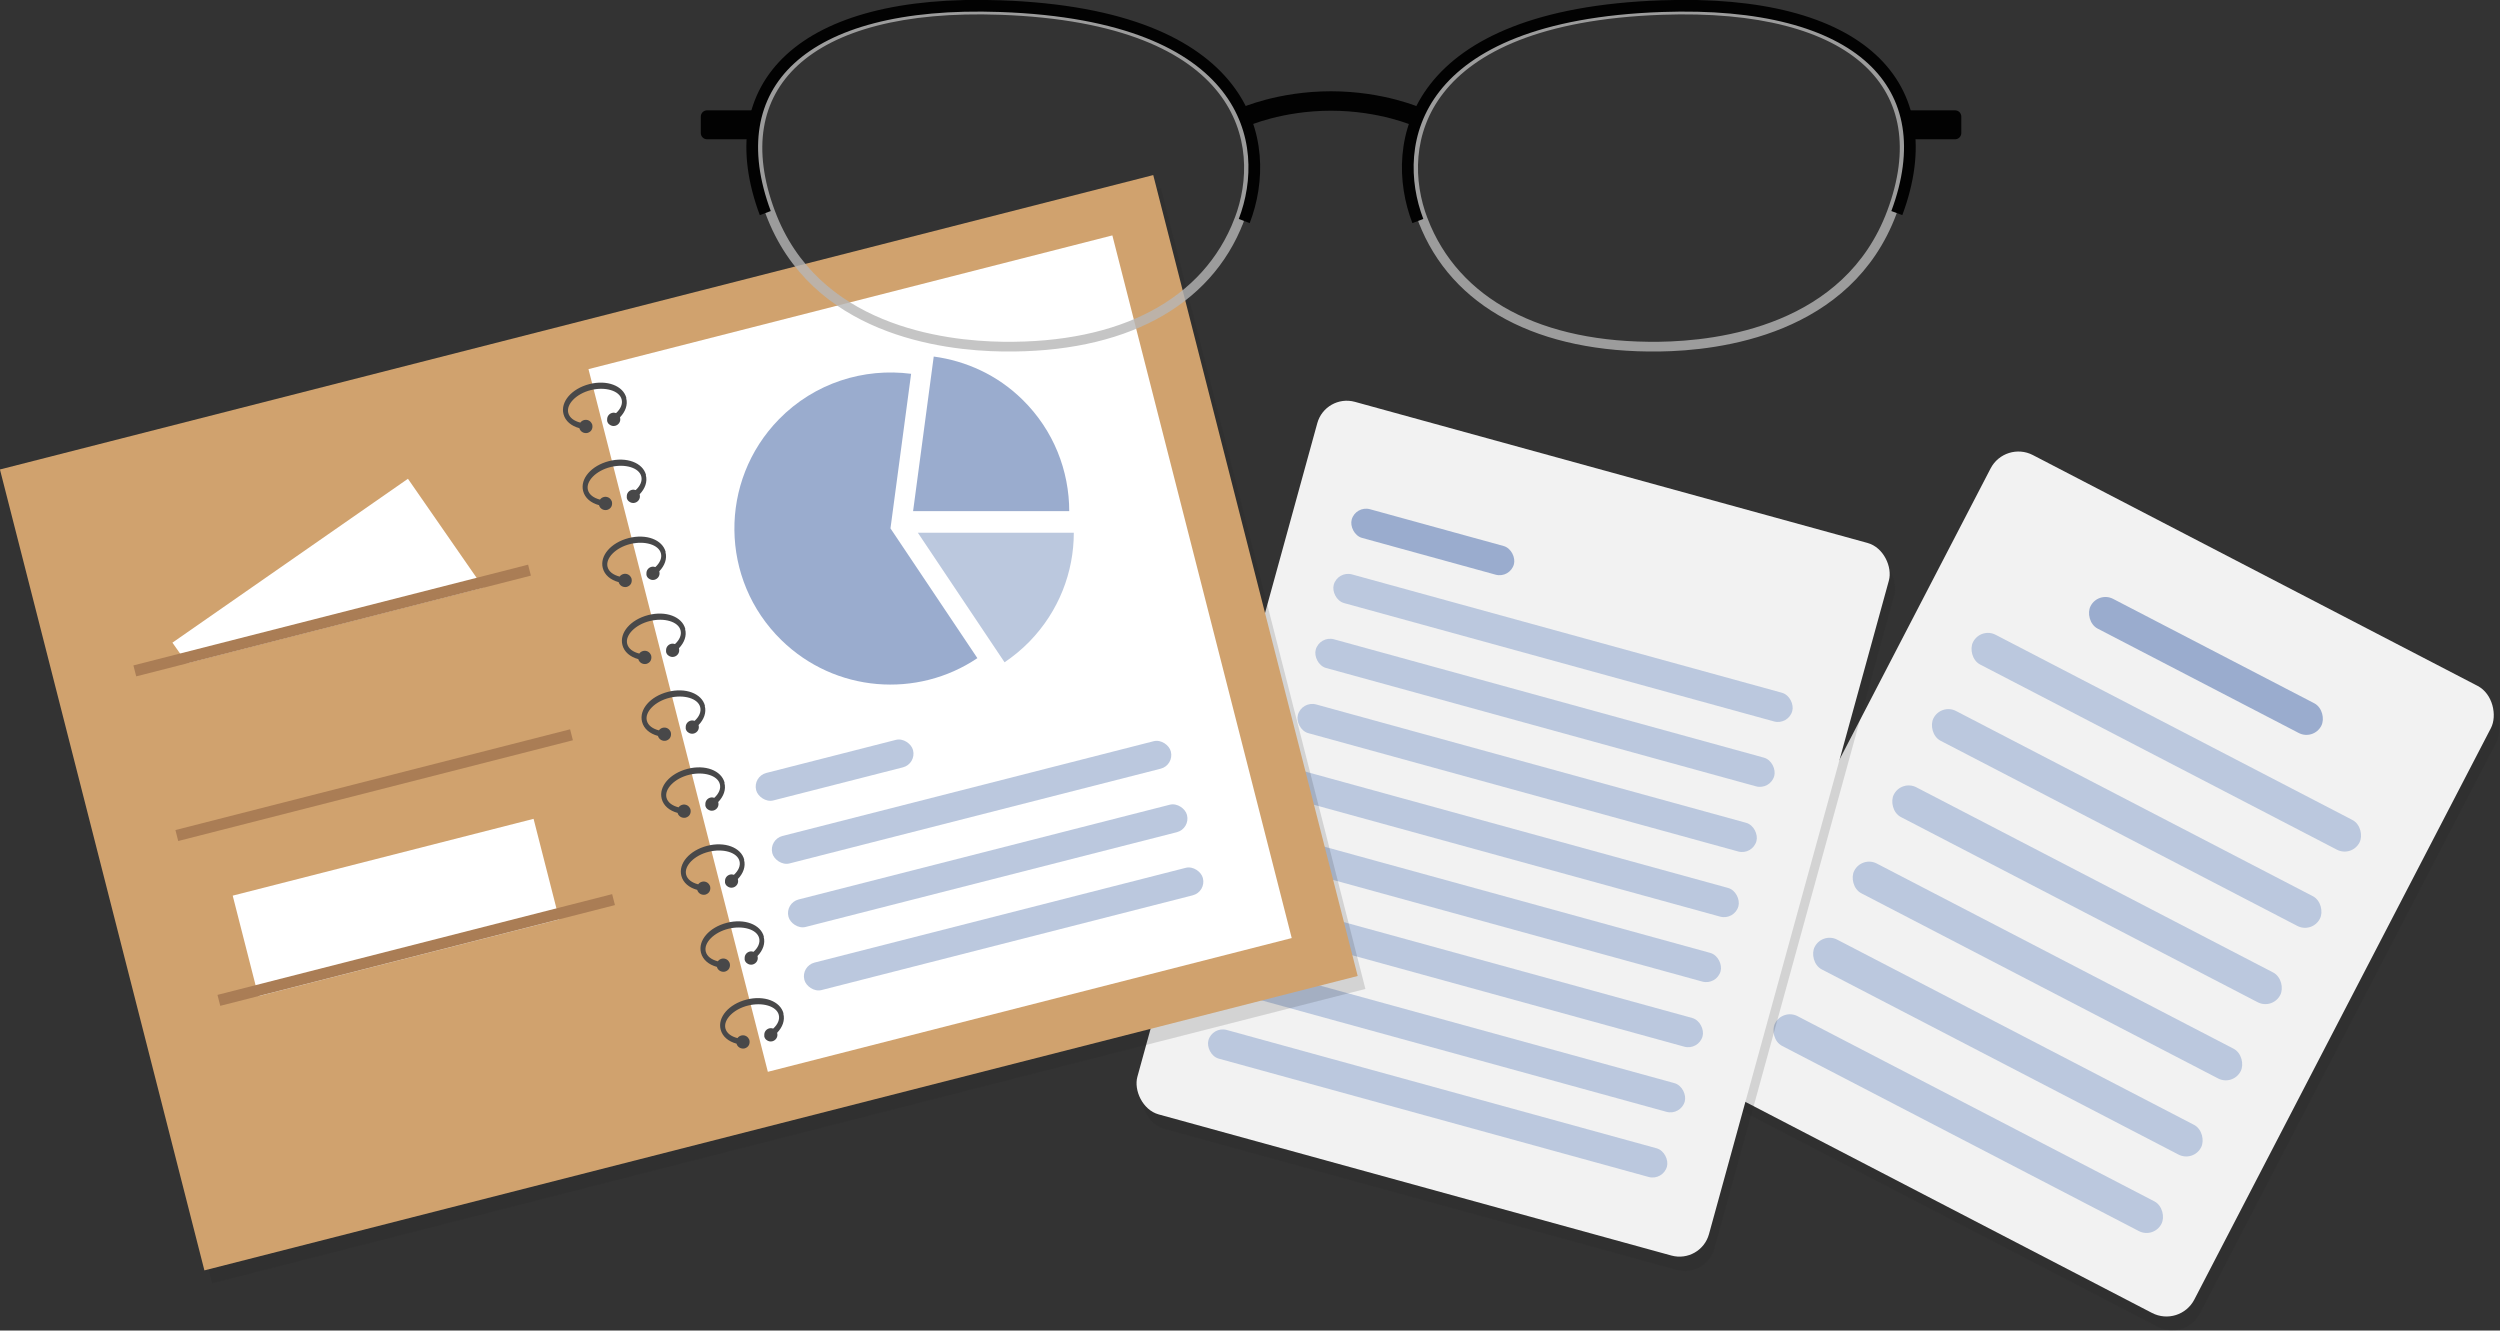
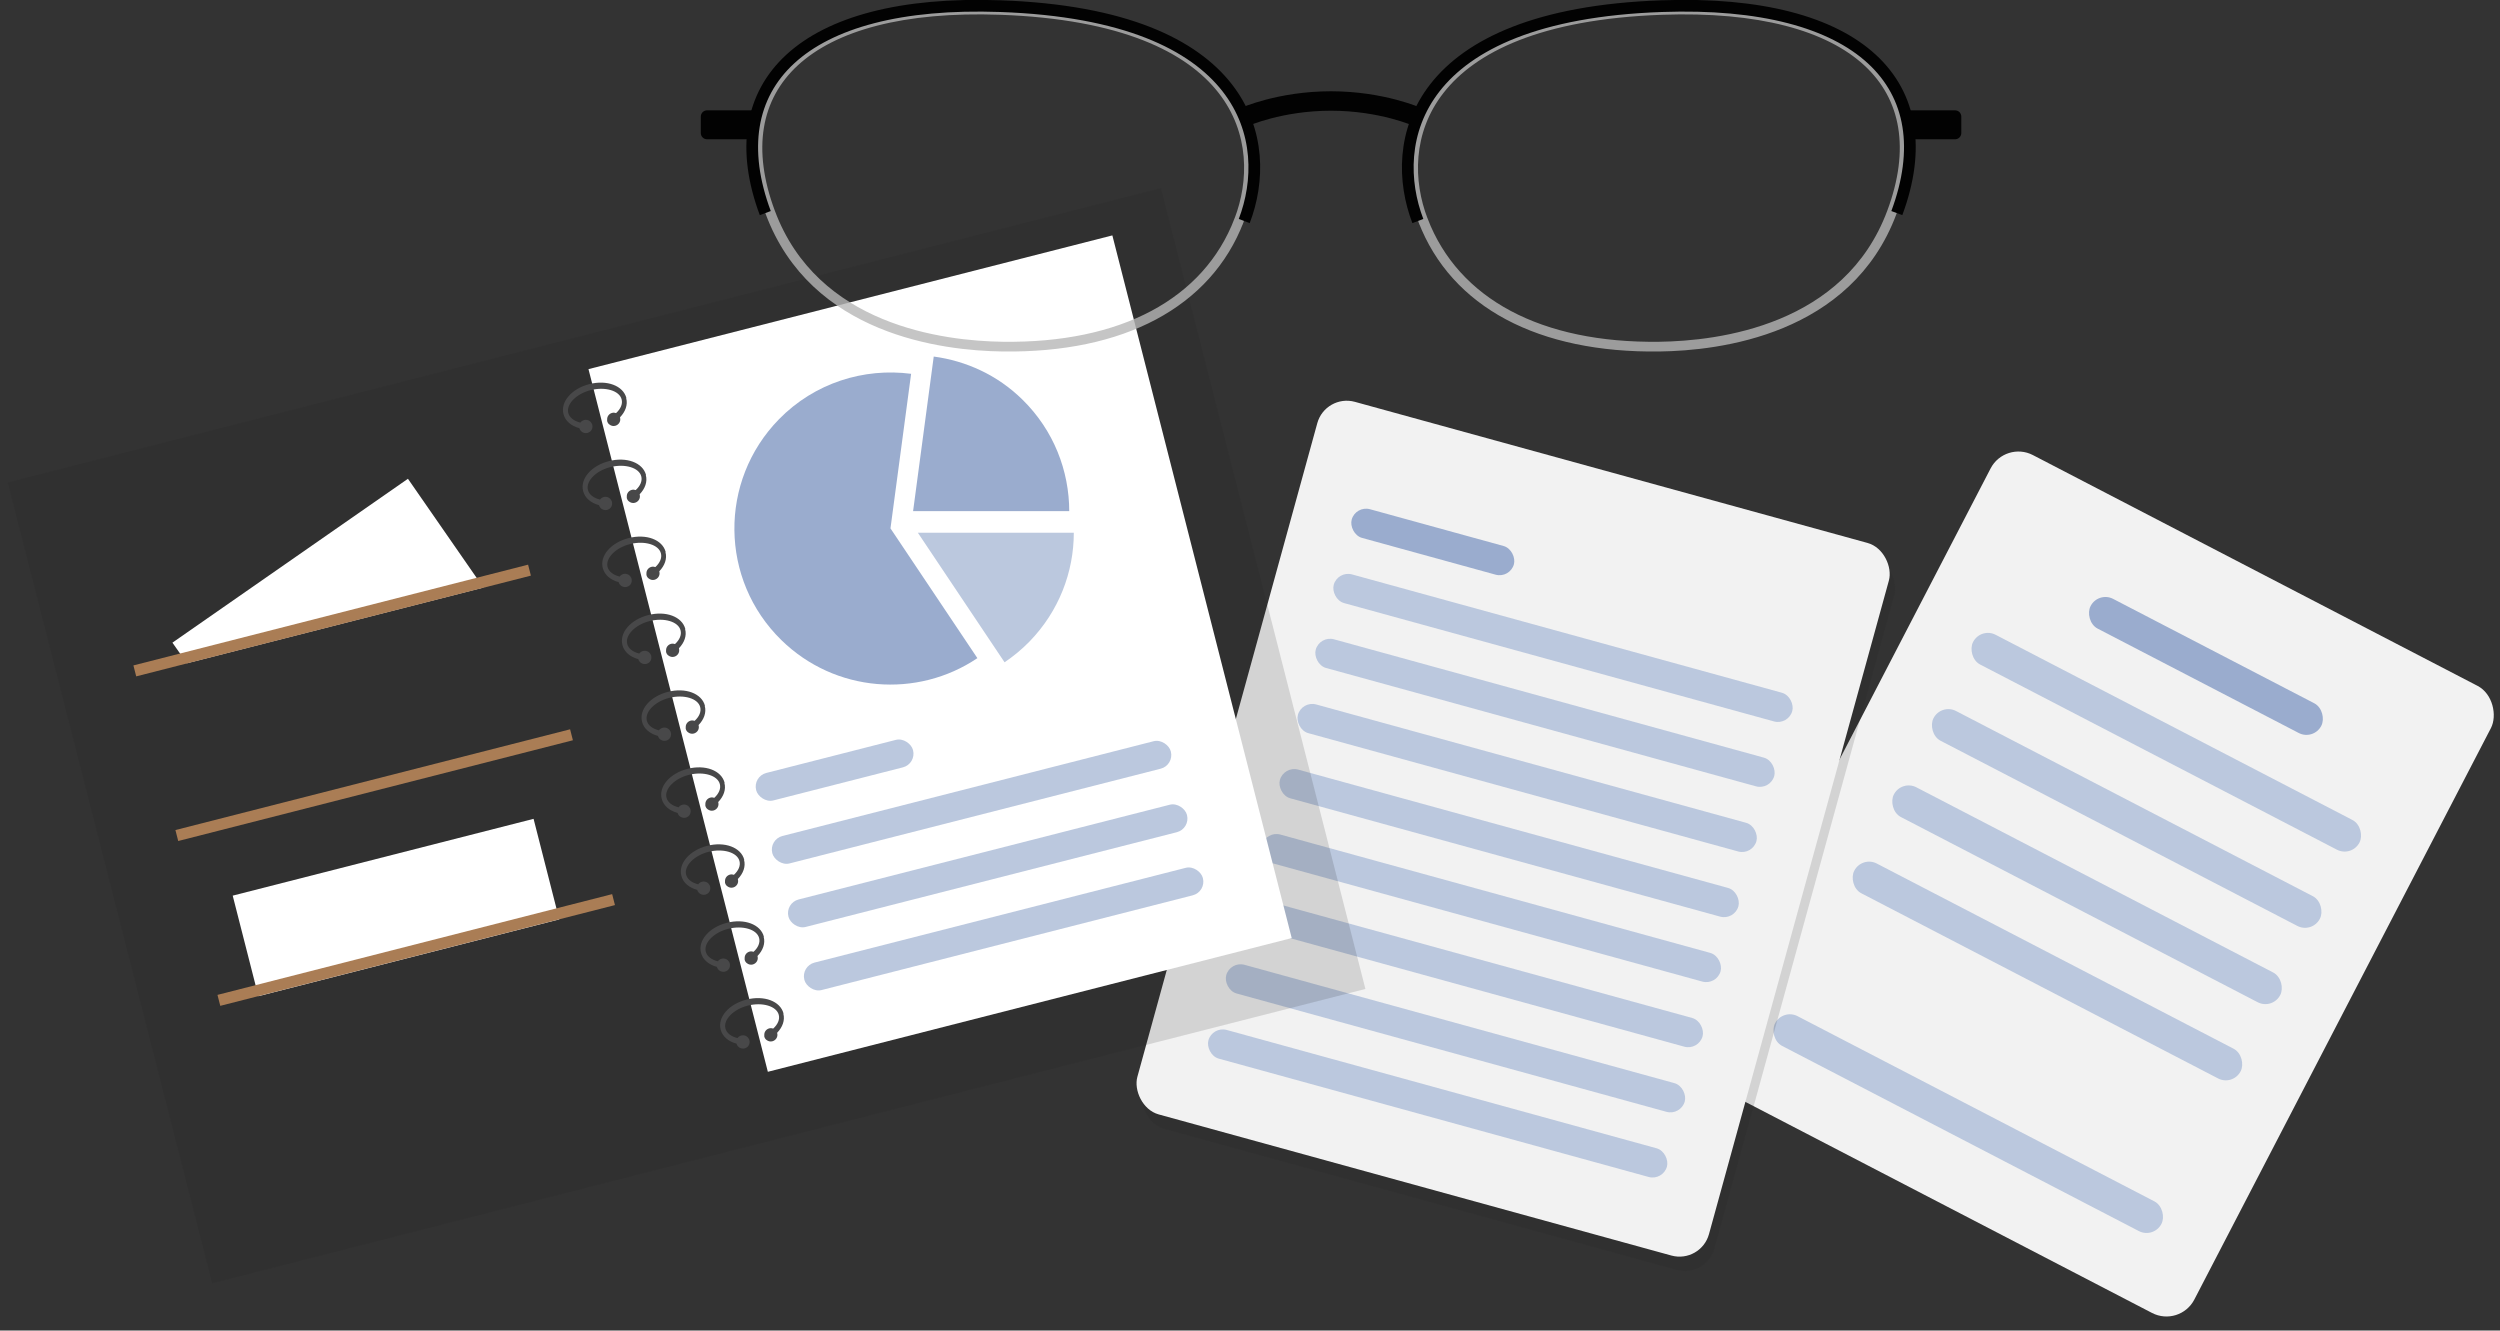
<svg xmlns="http://www.w3.org/2000/svg" viewBox="0 0 126 67.06">
  <rect x="0" y="0" width="126" height="67.06" fill="#333333" stroke="none" />
  <defs>
    <style>
      .d {
        isolation: isolate;
      }

      .d, .e, .f, .g {
        fill: none;
      }

      .e {
        opacity: .8;
        stroke: #b7b7b7;
        stroke-width: .49px;
      }

      .e, .h {
        mix-blend-mode: multiply;
      }

      .e, .f, .g {
        stroke-miterlimit: 10;
      }

      .i {
        fill: #f2f2f2;
      }

      .j {
        fill: #020202;
      }

      .k {
        fill: #fff;
      }

      .l {
        fill: #bbc8de;
      }

      .m {
        fill: #aa7d55;
      }

      .n {
        fill: #d0a26e;
      }

      .o {
        fill: #9aacce;
      }

      .p {
        fill: #484849;
      }

      .h {
        fill: #232323;
        opacity: .15;
      }

      .f {
        stroke-width: .59px;
      }

      .f, .g {
        stroke: #020202;
      }

      .g {
        stroke-width: .98px;
      }
    </style>
  </defs>
  <g class="d">
    <g id="b" data-name="レイヤー 2">
      <g id="c" data-name="レイヤー 1">
        <g>
          <g>
-             <rect class="h" x="91.53" y="27.46" width="28.41" height="35.61" rx="1.58" ry="1.58" transform="translate(32.75 -43.63) rotate(27.43)" />
            <rect class="i" x="91.25" y="26.76" width="28.41" height="35.61" rx="1.58" ry="1.58" transform="translate(32.39 -43.58) rotate(27.43)" />
            <rect class="o" x="104.62" y="32.72" width="13.1" height="1.69" rx=".84" ry=".84" transform="translate(27.97 -47.44) rotate(27.43)" />
            <g>
              <rect class="l" x="98.2" y="36.57" width="21.94" height="1.69" rx=".84" ry=".84" transform="translate(29.52 -46.09) rotate(27.43)" />
              <rect class="l" x="96.21" y="40.41" width="21.94" height="1.69" rx=".84" ry=".84" transform="translate(31.06 -44.74) rotate(27.43)" />
              <rect class="l" x="94.21" y="44.26" width="21.94" height="1.69" rx=".84" ry=".84" transform="translate(32.61 -43.39) rotate(27.43)" />
              <rect class="l" x="92.22" y="48.1" width="21.94" height="1.69" rx=".84" ry=".84" transform="translate(34.15 -42.04) rotate(27.43)" />
-               <rect class="l" x="90.22" y="51.94" width="21.94" height="1.69" rx=".84" ry=".84" transform="translate(35.7 -40.69) rotate(27.43)" />
              <rect class="l" x="88.22" y="55.79" width="21.94" height="1.69" rx=".84" ry=".84" transform="translate(37.25 -39.33) rotate(27.43)" />
            </g>
          </g>
          <g>
            <rect class="h" x="61.6" y="23.87" width="29.88" height="37.25" rx="1.54" ry="1.54" transform="translate(14.02 -18.79) rotate(15.39)" />
            <rect class="i" x="61.32" y="23.14" width="29.88" height="37.25" rx="1.54" ry="1.54" transform="translate(13.82 -18.74) rotate(15.39)" />
            <rect class="o" x="67.97" y="26.56" width="8.48" height="1.5" rx=".75" ry=".75" transform="translate(9.84 -18.18) rotate(15.39)" />
            <g>
              <rect class="l" x="66.79" y="31.9" width="23.97" height="1.5" rx=".75" ry=".75" transform="translate(11.49 -19.73) rotate(15.39)" />
              <rect class="l" x="65.88" y="35.18" width="23.97" height="1.5" rx=".75" ry=".75" transform="translate(12.33 -19.38) rotate(15.39)" />
              <rect class="l" x="64.98" y="38.46" width="23.97" height="1.5" rx=".75" ry=".75" transform="translate(13.17 -19.02) rotate(15.39)" />
              <rect class="l" x="64.08" y="41.74" width="23.97" height="1.5" rx=".75" ry=".75" transform="translate(14 -18.66) rotate(15.39)" />
              <rect class="l" x="63.18" y="45.02" width="23.97" height="1.5" rx=".75" ry=".75" transform="translate(14.84 -18.31) rotate(15.39)" />
              <rect class="l" x="62.27" y="48.3" width="23.97" height="1.5" rx=".75" ry=".75" transform="translate(15.68 -17.95) rotate(15.39)" />
              <rect class="l" x="61.37" y="51.58" width="23.97" height="1.5" rx=".75" ry=".75" transform="translate(16.52 -17.59) rotate(15.39)" />
              <rect class="l" x="60.47" y="54.86" width="23.97" height="1.5" rx=".75" ry=".75" transform="translate(17.36 -17.23) rotate(15.39)" />
            </g>
          </g>
          <g>
            <rect class="h" x="4.61" y="16.25" width="59.99" height="41.66" transform="translate(-8.1 9.71) rotate(-14.32)" />
-             <rect class="n" x="4.22" y="15.6" width="59.99" height="41.66" transform="translate(-7.95 9.59) rotate(-14.32)" />
            <rect class="k" x="33.76" y="14.67" width="27.25" height="36.55" transform="translate(-6.68 12.74) rotate(-14.32)" />
            <path class="p" d="m31.57,20.06c-.16-.62-.98-.93-1.87-.7s-1.46.89-1.3,1.51c.09.35.39.6.8.71.05.18.23.28.41.24.1-.03.18-.09.22-.18.03-.07.04-.15.02-.23,0-.03-.02-.05-.03-.07-.07-.14-.23-.21-.38-.17-.08.02-.15.07-.19.13-.32-.08-.55-.25-.61-.49-.11-.44.41-.97,1.14-1.15s1.44.03,1.55.47c.06.23-.05.48-.28.69-.06-.02-.13-.03-.2-.01-.15.04-.25.17-.25.32,0,.03,0,.06,0,.09.02.08.06.14.12.18.08.06.18.09.29.06.18-.05.29-.23.24-.41,0,0,0-.02,0-.02.27-.28.4-.63.31-.96Z" />
            <path class="p" d="m32.56,23.94c-.16-.62-.98-.93-1.87-.7s-1.46.89-1.3,1.51c.09.35.39.6.8.71.05.18.23.28.41.24.1-.03.18-.09.22-.18.03-.07.04-.15.02-.23,0-.03-.02-.05-.03-.07-.07-.14-.23-.21-.38-.17-.08.02-.15.07-.19.13-.32-.08-.55-.25-.61-.49-.11-.44.41-.97,1.14-1.15s1.44.03,1.55.47c.06.23-.05.48-.28.69-.06-.02-.13-.03-.2-.01-.15.04-.25.17-.25.32,0,.03,0,.06,0,.09.02.08.06.14.12.18.08.06.18.09.29.06.18-.05.29-.23.24-.41,0,0,0-.02,0-.02.27-.28.4-.63.31-.96Z" />
            <path class="p" d="m33.55,27.82c-.16-.62-.98-.93-1.87-.7s-1.46.89-1.3,1.51c.09.35.39.6.8.71.05.18.23.28.41.24.1-.03.18-.09.22-.18.03-.07.04-.15.02-.23,0-.03-.02-.05-.03-.07-.07-.14-.23-.21-.38-.17-.08.02-.15.07-.19.13-.32-.08-.55-.25-.61-.49-.11-.44.41-.97,1.14-1.15s1.44.03,1.55.47c.06.23-.05.48-.28.69-.06-.02-.13-.03-.2-.01-.15.04-.25.17-.25.32,0,.03,0,.06,0,.09.02.08.06.14.12.18.08.06.18.09.29.06.18-.05.29-.23.24-.41,0,0,0-.02,0-.02.27-.28.4-.63.31-.96Z" />
            <path class="p" d="m34.54,31.7c-.16-.62-.98-.93-1.87-.7s-1.46.89-1.3,1.51c.09.35.39.6.8.71.05.18.23.28.41.24.1-.03.18-.09.22-.18.03-.07.04-.15.02-.23,0-.03-.02-.05-.03-.07-.07-.14-.23-.21-.38-.17-.08.02-.15.07-.19.13-.32-.08-.55-.25-.61-.49-.11-.44.41-.97,1.14-1.15s1.44.03,1.55.47c.06.23-.05.48-.28.69-.06-.02-.13-.03-.2-.01-.15.04-.25.17-.25.32,0,.03,0,.06,0,.09.02.08.06.14.12.18.08.06.18.09.29.06.18-.05.29-.23.24-.41,0,0,0-.02,0-.02.27-.28.4-.63.31-.96Z" />
            <path class="p" d="m35.53,35.57c-.16-.62-.98-.93-1.87-.7s-1.46.89-1.3,1.51c.09.35.39.6.8.71.05.18.23.28.41.24.1-.03.18-.09.22-.18.03-.07.04-.15.02-.23,0-.03-.02-.05-.03-.07-.07-.14-.23-.21-.38-.17-.08.02-.15.07-.19.13-.32-.08-.55-.25-.61-.49-.11-.44.41-.97,1.14-1.15s1.44.03,1.55.47c.06.23-.05.48-.28.69-.06-.02-.13-.03-.2-.01-.15.04-.25.17-.25.32,0,.03,0,.06,0,.09.02.08.06.14.12.18.08.06.18.09.29.06.18-.05.29-.23.24-.41,0,0,0-.02,0-.02.27-.28.4-.63.31-.96Z" />
            <path class="p" d="m36.52,39.45c-.16-.62-.98-.93-1.87-.7s-1.46.89-1.3,1.51c.09.35.39.6.8.71.05.18.23.28.41.24.1-.03.18-.09.22-.18.03-.07.04-.15.02-.23,0-.03-.02-.05-.03-.07-.07-.14-.23-.21-.38-.17-.08.02-.15.07-.19.13-.32-.08-.55-.25-.61-.49-.11-.44.41-.97,1.14-1.15s1.44.03,1.55.47c.06.23-.05.48-.28.69-.06-.02-.13-.03-.2-.01-.15.04-.25.17-.25.32,0,.03,0,.06,0,.09.02.08.06.14.12.18.08.06.18.09.29.06.18-.05.29-.23.24-.41,0,0,0-.02,0-.02.27-.28.4-.63.31-.96Z" />
            <path class="p" d="m37.51,43.33c-.16-.62-.98-.93-1.87-.7s-1.46.89-1.3,1.51c.09.35.39.6.8.71.05.18.23.28.41.24.1-.03.18-.09.22-.18.03-.07.04-.15.02-.23,0-.03-.02-.05-.03-.07-.07-.14-.23-.21-.38-.17-.08.02-.15.07-.19.13-.32-.08-.55-.25-.61-.49-.11-.44.41-.97,1.14-1.15s1.44.03,1.55.47c.06.23-.05.48-.28.69-.06-.02-.13-.03-.2-.01-.15.04-.25.17-.25.32,0,.03,0,.06,0,.09.02.08.06.14.12.18.08.06.18.09.29.06.18-.05.29-.23.24-.41,0,0,0-.02,0-.02.27-.28.4-.63.31-.96Z" />
            <path class="p" d="m38.5,47.21c-.16-.62-.98-.93-1.87-.7-.89.23-1.46.89-1.3,1.51.09.35.39.6.8.71.05.18.23.28.41.24.1-.03.18-.09.22-.18.03-.07.04-.15.02-.23,0-.03-.02-.05-.03-.07-.07-.14-.23-.21-.38-.17-.08.02-.15.07-.19.13-.32-.08-.55-.25-.61-.49-.11-.44.41-.97,1.14-1.15s1.44.03,1.55.47c.06.23-.05.48-.28.69-.06-.02-.13-.03-.2-.01-.15.04-.25.17-.25.32,0,.03,0,.06,0,.09.02.08.06.14.12.18.08.06.18.09.29.06.18-.05.29-.23.24-.41,0,0,0-.02,0-.02.27-.28.4-.63.31-.96Z" />
            <path class="p" d="m39.49,51.08c-.16-.62-.98-.93-1.87-.7s-1.46.89-1.3,1.51c.09.35.39.6.8.71.05.18.23.28.41.24.1-.03.18-.09.22-.18.03-.07.04-.15.02-.23,0-.03-.02-.05-.03-.07-.07-.14-.23-.21-.38-.17-.08.02-.15.07-.19.13-.32-.08-.55-.25-.61-.49-.11-.44.41-.97,1.14-1.15s1.44.03,1.55.47c.06.23-.05.48-.28.69-.06-.02-.13-.03-.2-.01-.15.04-.25.17-.25.32,0,.03,0,.06,0,.09.02.08.06.14.12.18.08.06.18.09.29.06.18-.05.29-.23.24-.41,0,0,0-.02,0-.02.27-.28.4-.63.31-.96Z" />
            <g>
              <path class="o" d="m49.26,33.17l-4.38-6.54,1.04-7.79c-2.37-.31-4.86.45-6.66,2.29-3.04,3.11-2.99,8.09.12,11.13,2.71,2.65,6.85,2.95,9.88.91Z" />
              <path class="l" d="m50.63,33.38c.44-.3.86-.64,1.25-1.04,1.49-1.53,2.24-3.51,2.24-5.49h-7.86s4.37,6.53,4.37,6.53Z" />
              <path class="o" d="m53.89,25.78c0-2.05-.78-4.09-2.36-5.64-1.26-1.24-2.84-1.95-4.47-2.17l-1.04,7.79h7.87Z" />
            </g>
            <rect class="l" x="37.98" y="38.1" width="8.16" height="1.43" rx=".71" ry=".71" transform="translate(-8.29 11.61) rotate(-14.32)" />
            <rect class="l" x="38.6" y="39.73" width="20.73" height="1.43" rx=".71" ry=".71" transform="translate(-8.48 13.36) rotate(-14.32)" />
            <rect class="l" x="39.41" y="42.92" width="20.73" height="1.43" rx=".71" ry=".71" transform="translate(-9.24 13.67) rotate(-14.32)" />
            <rect class="l" x="40.22" y="46.1" width="20.73" height="1.43" rx=".71" ry=".71" transform="translate(-10.01 13.97) rotate(-14.32)" />
            <polygon class="k" points="24.37 29.61 9.41 33.43 9.07 32.93 8.69 32.39 20.56 24.13 24.02 29.12 24.37 29.61" />
            <rect class="m" x="6.47" y="30.99" width="20.53" height=".57" transform="translate(-7.21 5.11) rotate(-14.32)" />
            <rect class="m" x="8.59" y="39.29" width="20.53" height=".57" transform="translate(-9.2 5.89) rotate(-14.32)" />
            <rect class="k" x="12.13" y="43.12" width="15.65" height="5.23" transform="translate(-10.69 6.36) rotate(-14.32)" />
            <rect class="m" x="10.71" y="47.6" width="20.53" height=".57" transform="translate(-11.19 6.67) rotate(-14.32)" />
          </g>
          <g>
            <path class="e" d="m62.45,11.1c1.48-3.85.27-10.16-12.03-10.6-9.83-.35-13.95,3.9-11.6,10.2,2.21,5.94,8.7,6.73,11.72,6.77,6.01.08,10.3-2.18,11.91-6.37Z" />
            <path class="f" d="m62.71,11.14c1.51-3.94.27-10.39-12.29-10.83-10.04-.36-14.25,3.99-11.85,10.43" />
            <path class="j" d="m37.91,7.02h-2.27c-.18,0-.32-.14-.32-.32v-.82c0-.18.14-.32.32-.32h2.55" />
            <path class="e" d="m71.72,11.1c-1.48-3.85-.27-10.16,12.03-10.6,9.83-.35,13.95,3.9,11.6,10.2-2.21,5.94-8.7,6.73-11.72,6.77-6.01.08-10.3-2.18-11.91-6.37Z" />
            <path class="f" d="m71.46,11.14c-1.51-3.94-.27-10.39,12.29-10.83,10.04-.36,14.25,3.99,11.85,10.43" />
            <path class="g" d="m71.45,5.9s-1.8-.81-4.37-.81-4.37.81-4.37.81" />
            <path class="j" d="m96.26,7.02h2.27c.18,0,.32-.14.32-.32v-.82c0-.18-.14-.32-.32-.32h-2.55" />
          </g>
        </g>
      </g>
    </g>
  </g>
</svg>